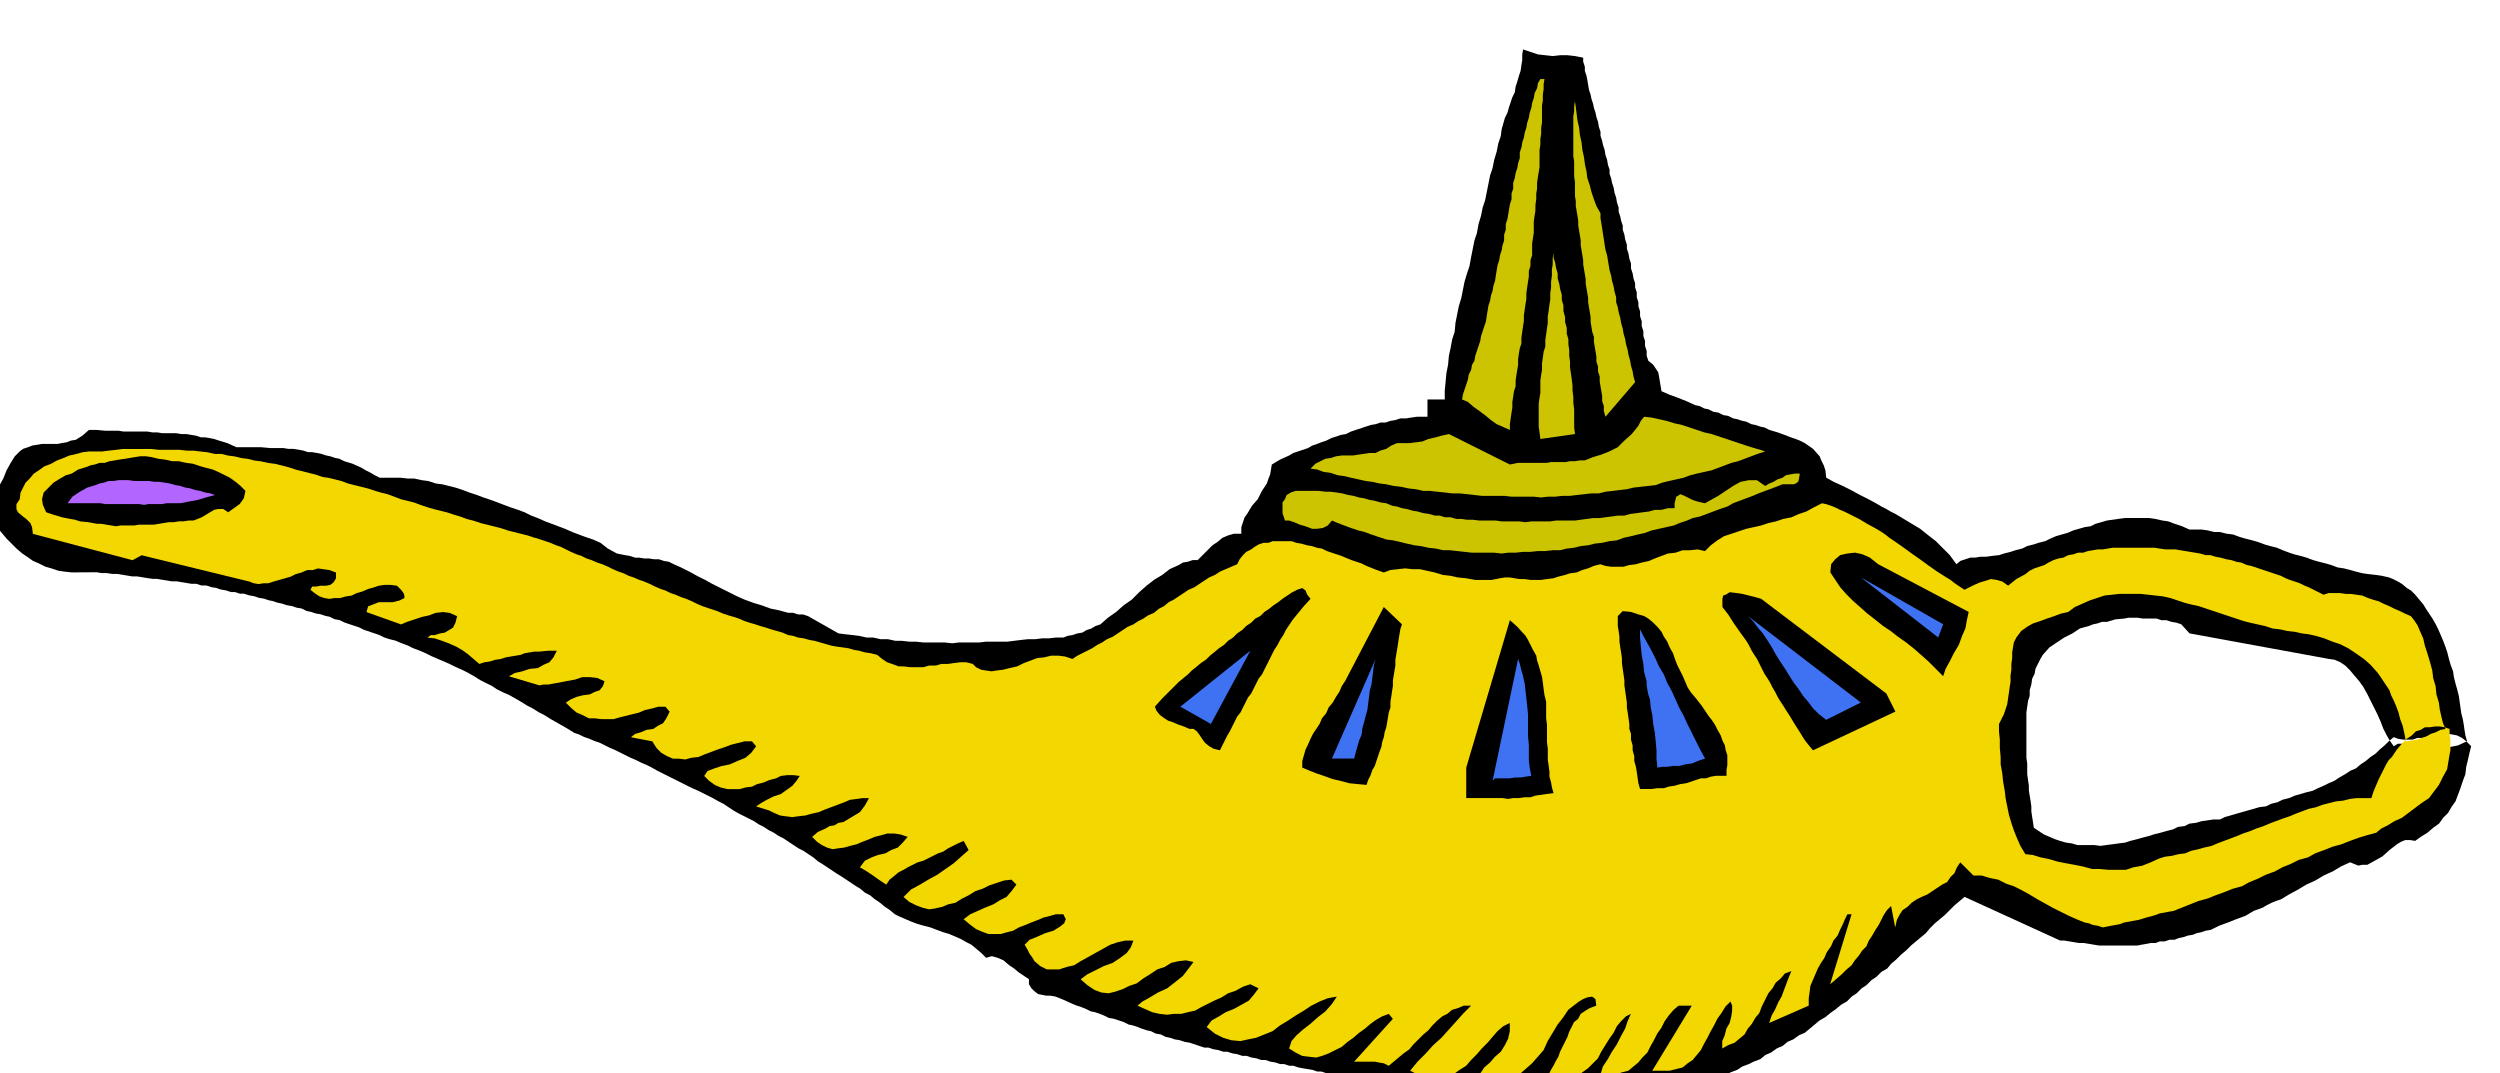
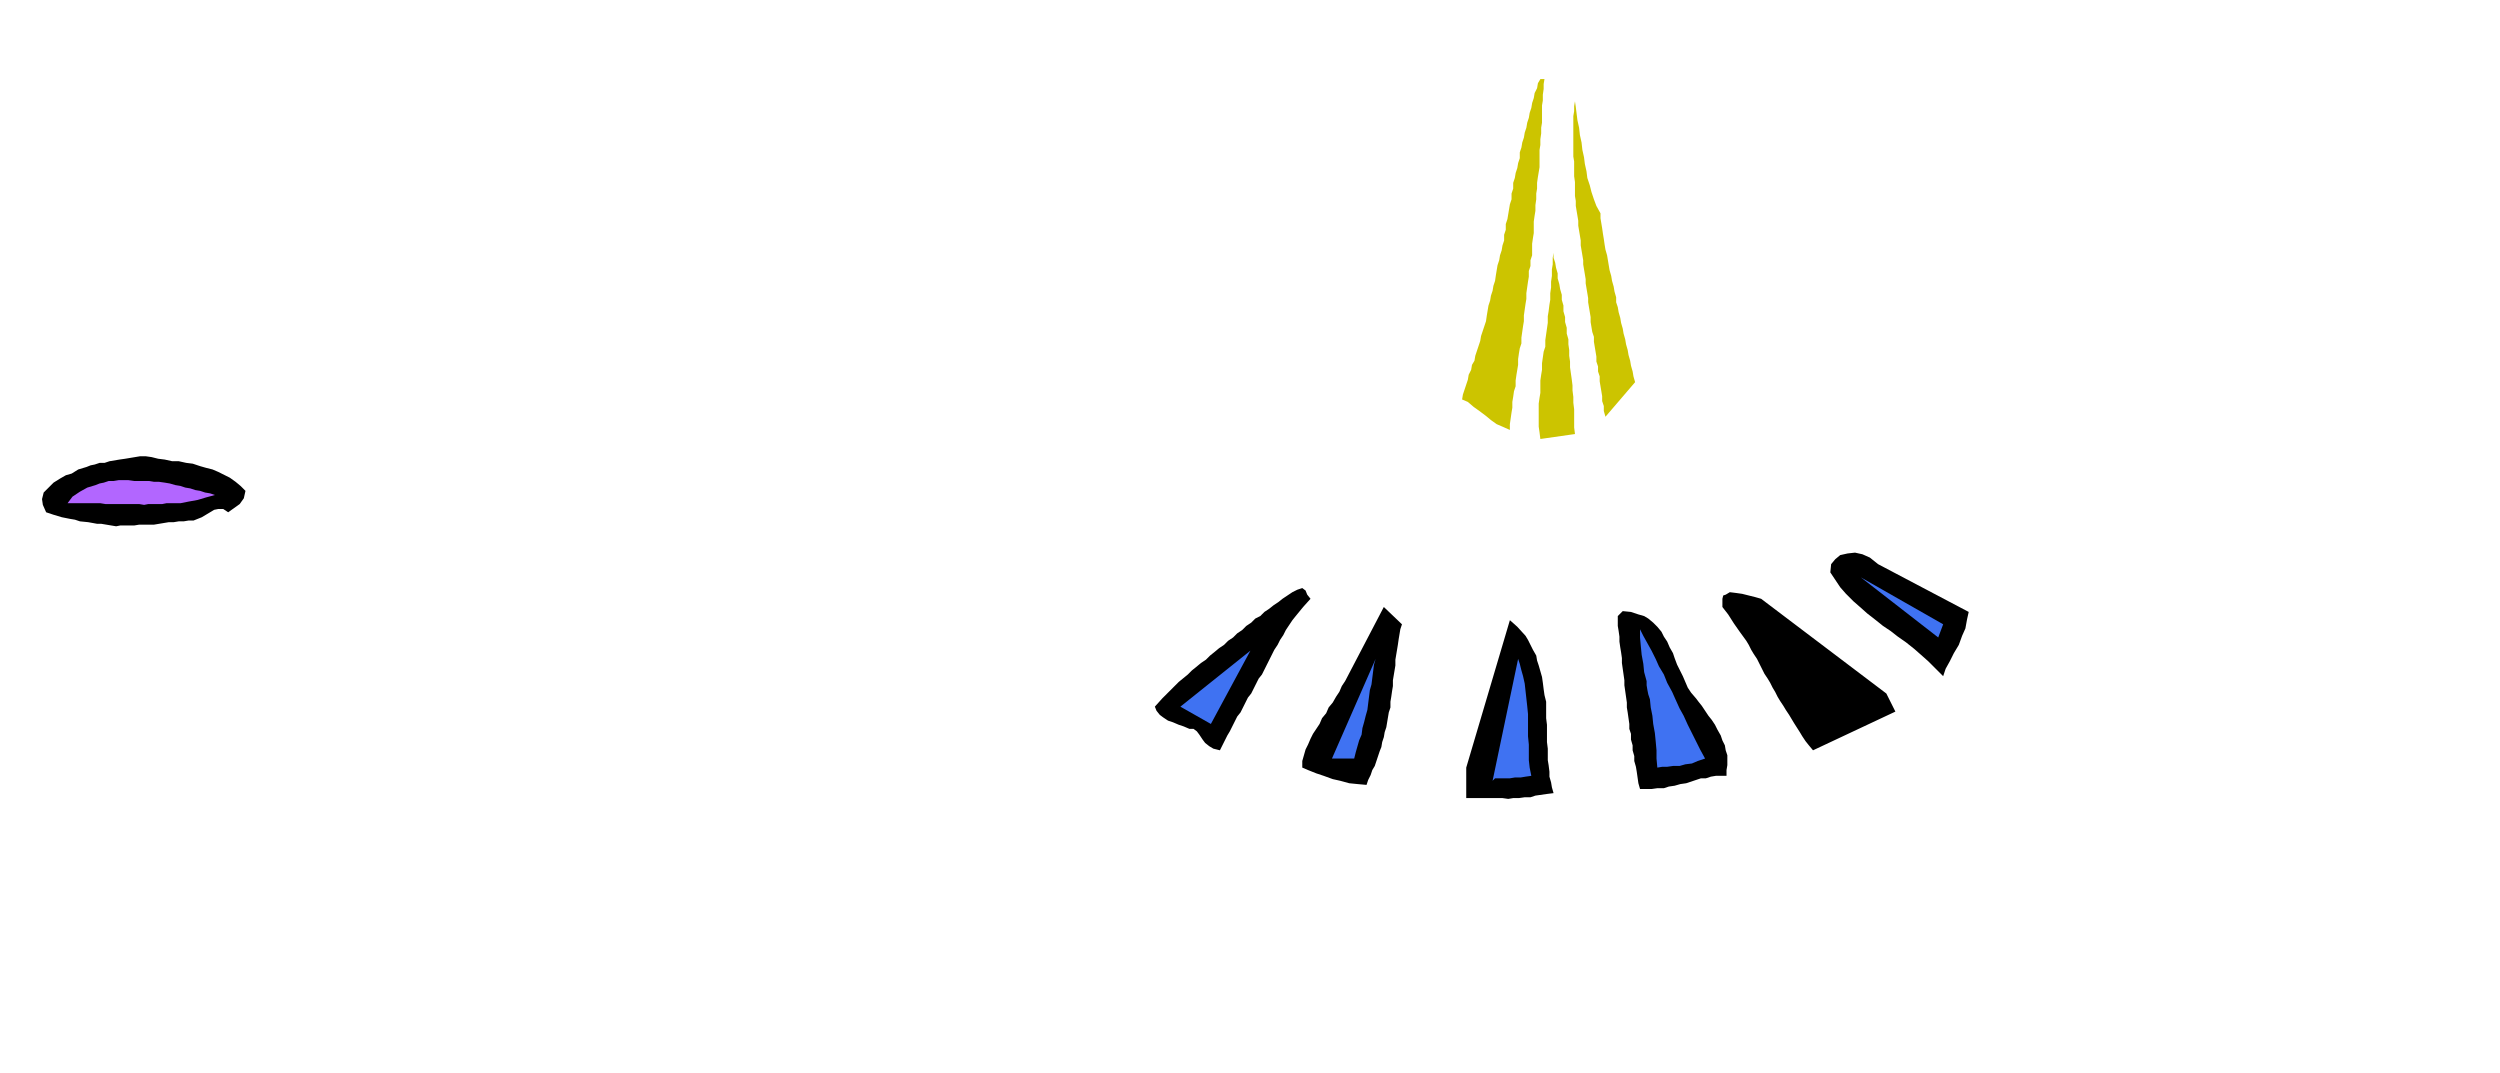
<svg xmlns="http://www.w3.org/2000/svg" fill-rule="evenodd" height="210.535" preserveAspectRatio="none" stroke-linecap="round" viewBox="0 0 3035 1303" width="490.455">
  <style>.brush1{fill:#000}.pen1{stroke:none}.brush2{fill:#ccc400}.brush5{fill:#3f72f2}</style>
-   <path class="pen1 brush1" d="M1922 70v5l2 6v5l2 6 1 5 1 6 1 6 2 6 1 5 2 6 1 5 2 6 1 5 2 6 1 6 2 6v5l2 6 1 5 2 6 1 6 2 6 1 6 2 6v5l2 6 1 5 2 6 1 6 2 6 1 6 2 6v5l2 6 1 5 2 6v5l2 6 1 6 2 6v5l2 6 1 6 2 6v6l2 6 1 6 2 6v5l2 6v6l2 6v5l2 6v6l2 6v6l2 6v6l2 6v6l2 6v6l2 6 6 5 6 9 1 5 1 6 1 6 1 6 9 4 11 4 10 4 11 5 5 1 6 3 5 1 6 3 6 1 6 3 6 1 6 3 5 1 6 2 5 1 6 3 5 1 6 2 5 1 6 3 10 3 11 4 5 2 6 2 5 2 6 3 10 7 8 9 2 5 3 6 2 6 1 9 9 5 11 5 10 5 11 6 10 5 11 6 5 3 6 3 5 3 6 3 10 6 10 6 10 6 10 8 9 7 9 9 8 8 8 11 5-4 6-2 6-2h6l6-1h7l7-1 9-1 6-2 8-2 6-2 8-2 6-3 8-2 6-2 8-2 6-3 7-3 7-2 7-2 7-3 7-2 7-2 7-1 6-3 7-2 7-2 7-1 7-1 8-1h29l7 1 9 2 7 1 8 3 9 3 9 4h15l7 1 8 2h7l8 2 8 1 8 3 7 2 8 2 7 2 8 3 7 2 8 2 7 3 8 3 6 2 8 2 7 2 8 3 7 2 8 2 7 2 8 3 7 1 8 2 7 2 8 2 7 1 9 1 7 1 9 2 5 2 6 3 5 3 6 5 5 3 5 5 5 6 5 6 3 5 4 6 4 6 4 7 3 6 3 7 3 7 3 8 2 6 2 8 2 7 3 8 1 7 2 8 2 7 2 8 1 7 1 7 1 7 2 8 1 6 1 7 1 6 2 7-11 5-10 2h-11l-6-1h-5l-6-2h-6l-6-1h-5l-6-1-6 1h-6l-5 3-5-7-4-7-4-8-3-8-4-9-4-8-4-8-4-8-5-9-5-7-6-7-5-6-6-6-6-4-7-3-7-1-169-31-10-11-6-2-6-1-6-2h-6l-6-2h-17l-6-1h-11l-5 1-11 1-10 3h-6l-6 2-5 1-5 2-11 3-9 6-10 5-9 6-9 6-8 9-3 5-3 6-3 6-1 6-3 6-1 7-2 7v7l-2 6-1 7-1 7v55l1 7v13l1 7 1 7v6l1 6 1 6 1 7v6l1 7 1 6 1 7 6 4 6 4 7 3 7 3 6 2 7 2 7 1 7 2h20l8 1 7-1 8-1 7-1 8-1 6-2 8-2 7-2 8-2 6-2 8-2 7-2 8-2 6-3 8-1 6-3 8-1 7-2 7-1 7-1h8l6-3 7-2 7-2 7-2 7-2 7-2 7-2 8-1 6-3 8-2 6-3 8-2 7-3 7-2 7-2 8-2 6-3 7-3 6-3 7-3 6-4 7-4 6-4 7-3 6-5 6-4 6-5 6-4 5-5 6-5 5-5 6-5 5 2 6 1h12l6-2h6l6-2h7l6-2 6-1h6l6 1 5 1 6 3 5 4 6 6-2 8-2 9-2 8-1 9-3 8-3 9-3 8-3 8-5 7-4 7-6 6-5 7-7 5-7 6-8 5-7 5-6-1h-6l-5 2-5 3-9 7-9 8-9 5-9 5h-6l-5 1-5-2-5-2-11 5-10 6-11 5-10 6-11 5-10 6-11 6-10 6-6 2-5 2-6 3-5 3-11 4-10 6-11 4-10 4-11 4-10 5-6 1-6 2-5 1-5 2-6 1-6 2-5 1-5 2h-6l-6 2h-6l-5 2h-6l-5 1-6 1-5 1h-47l-6-1-6-1-6-1h-6l-6-1-6-1-6-1h-5l-116-53-6 5-6 5-6 6-6 6-6 5-6 5-6 6-5 6-6 5-6 5-6 5-6 6-6 5-6 6-6 5-5 6-7 4-6 6-6 4-6 6-6 4-6 6-6 4-6 6-7 4-6 5-7 5-6 5-7 4-6 5-6 5-6 5-7 3-7 5-7 3-6 5-7 3-7 5-7 3-6 5-8 3-6 3-8 3-6 4-8 3-6 3-8 3-6 4-8 2-7 3-8 2-7 3-8 2-7 2-8 2-7 3-8 1-8 2-8 1-7 2-8 1-8 1-8 1-7 2-7-4-6-3-7-2h-6l-7-1-7 1-7 1-6 2h-8l-7 2h-8l-6 2-8 1-7 1h-13l-8-5-8-2-8-3-8-1-9-2-9-1h-9l-8 1h-19l-9 1-9 1h-9l-8 2-9 1-7 2-7-8-8-4-9-4-9-1-10-3-9-1-9-3-7-2-6-2-6-1-6-1-5-1-6-2h-5l-6-2h-5l-6-2-6-1-6-1-5-1-6-2h-5l-6-2h-5l-6-2-6-1-6-2h-5l-6-2-6-1-6-2h-5l-6-2-6-1-6-2h-5l-6-2-6-1-6-2h-5l-6-2-6-2-6-2-6-1-6-2-6-1-6-2-5-1-6-3-6-1-6-3-5-1-6-2-5-2-6-2-5-1-6-3-6-2-6-2-6-1-6-3-5-2-6-2-5-1-6-3-5-2-6-2-5-2-11-5-10-4-6-1h-5l-5-1-5-1-5-4-3-3-3-5v-6l-6-4-6-4-6-5-6-4-7-6-7-3-7-2-7 2-6-6-6-5-6-5-6-3-7-4-7-3-7-3-7-2-8-3-8-3-8-2-7-2-8-3-7-3-7-3-6-3-6-5-6-4-6-5-6-4-6-5-6-3-6-5-5-3-6-4-6-4-6-4-5-3-6-4-6-4-6-4-5-3-6-5-6-4-6-4-6-3-6-4-6-4-6-4-6-3-6-4-6-3-6-4-6-3-6-4-6-3-6-3-6-3-7-4-6-4-6-4-6-3-7-4-6-3-6-3-6-3-7-3-6-3-6-3-6-3-6-3-6-3-6-3-6-3-7-4-6-3-7-3-6-3-7-3-6-3-6-3-6-3-7-3-6-3-6-3-6-2-7-3-6-2-6-3-6-2-8-5-7-4-7-4-7-4-8-5-6-3-8-5-6-3-8-5-7-4-7-4-7-3-8-4-6-4-8-4-6-3-8-5-7-4-8-4-7-3-8-4-7-3-7-3-7-3-8-4-7-3-8-3-6-3-8-3-7-3-8-2-6-2-6-3-6-2-6-2-6-2-6-3-6-2-6-2-6-2-6-3-6-1-6-3-5-1-6-2-6-1-6-2-5-1-6-3-6-1-6-2-6-1-6-2-5-1-6-2-5-1-6-2-6-1-6-2-6-1-6-2h-5l-6-2h-5l-6-2-6-1-6-2-6-1-6-2h-6l-6-2h-6l-6-1-6-1-6-1h-6l-6-1-6-1-6-1h-5l-7-1-6-1-6-1h-6l-6-1-6-1-6-1h-6l-7-1h-6l-6-1H87l-9-1-7-1-9-3-7-2-8-4-7-3-7-5-6-4-7-6-6-6-6-6-5-6-6-7-4-6-3-7-3-6 3-11 5-10 4-11 5-9 4-10 5-9 5-8 6-6 4-3 6-2 5-2 6-1 6-1h19l5-1 6-1 5-2 6-1 8-5 8-7h9l11 1h16l6 1h29l6 1h6l6 1h17l6 1h6l6 1 6 1 6 2h5l6 1 5 1 6 2 10 3 11 5h30l11 1h16l6 1h6l6 1 6 1 6 2h5l6 1 5 1 6 2 5 1 6 2 5 1 6 3 10 3 11 5 5 3 6 3 5 3 6 3h25l9 1h8l9 2 8 1 9 3 8 1 8 2 8 2 9 3 8 3 9 3 8 3 9 3 8 3 8 3 8 3 9 3 8 3 8 4 8 3 9 4 8 3 8 3 8 3 9 4 8 3 8 3 9 3 9 4 9 7 11 6 5 1 5 1 6 1 6 2h5l6 1h6l6 1h6l6 2 6 1 6 3 9 4 10 5 9 5 10 5 9 5 10 5 10 5 10 5 9 4 11 4 10 3 11 4 10 2 11 3h6l6 2h6l6 2 37 21 8 1 9 1 8 1 9 2h8l9 2h9l9 2h8l9 1h8l9 1h26l9 1 8-1h25l8-1h26l8-1 8-1 9-1h9l8-1h8l9-1h9l5-2 6-1 6-2 6-1 5-3 6-2 5-3 6-2 9-8 10-7 9-8 10-7 9-9 9-8 9-7 10-6 9-7 11-5 5-3 6-1 6-2h6l6-6 6-6 6-6 6-4 6-5 7-3 7-2h9v-8l2-6 2-6 3-4 6-10 7-8 5-10 6-9 2-6 2-5 1-6 1-6 10-6 11-5 5-3 6-2 6-2 6-2 5-3 6-2 5-2 6-2 6-3 6-2 6-2 6-1 6-3 6-2 6-2 6-2 6-2 6-1 6-2h6l6-2 6-1 6-2h7l6-1 7-1h13v-21h21v-11l1-10 1-11 2-10 1-11 2-9 2-11 3-9 1-11 2-10 2-10 3-10 2-10 2-10 3-10 3-9 2-11 2-10 2-10 3-9 2-11 3-10 2-10 3-9 2-10 2-10 2-10 3-9 2-10 3-10 2-10 3-9 1-8 2-7 2-7 3-6 2-7 2-6 2-6 3-6 1-7 2-6 2-7 2-6 1-7 1-6v-7l1-6 9 3 9 3 9 1 9 1 9-1h9l9 1 10 2z" />
  <path class="pen1 brush2" d="m1875 96-1 6v6l-1 7v7l-1 6v21l-1 6v7l-1 7v7l-1 6v21l-1 6-1 6-1 7v7l-1 6v7l-1 7v7l-1 6-1 7v14l-1 6-1 7v14l-2 6v7l-2 6v7l-1 6-1 7-1 7v7l-1 6-1 7-1 7v7l-1 6-1 7-1 7v7l-2 6-1 6-1 7v7l-1 6-1 6-1 7v7l-2 6-1 7-1 6v7l-1 6-1 7-1 7v7l-9-4-7-3-7-5-6-5-8-6-7-5-7-6-7-3 1-6 2-6 2-6 2-6 1-6 3-6 1-6 3-5 1-6 2-6 2-6 2-6 1-6 2-6 2-6 2-6 1-7 1-6 1-6 2-6 1-6 2-6 1-6 2-6 1-7 1-6 1-6 2-6 1-6 2-6 1-6 2-6v-7l2-6v-7l2-6 1-6 1-6 1-6 2-6v-7l2-6v-7l2-6 1-6 2-6 1-6 2-6v-7l2-6 1-6 2-6 1-6 2-6 1-6 2-6 1-6 2-6 1-6 2-6 1-6 3-6 1-6 3-5h5zm68 163v6l1 6 1 6 1 7 1 6 1 7 1 6 2 7 1 6 1 6 1 6 2 7 1 6 2 7 1 6 2 7v6l2 6 1 6 2 7 1 6 2 7 1 6 2 7 1 6 2 7 1 6 2 7 1 6 2 7 1 6 2 7-36 42-2-7v-6l-2-6v-6l-1-6-1-6-1-6v-6l-2-6v-6l-2-6v-6l-1-6-1-6-1-6v-6l-2-6-1-6-1-6v-6l-1-6-1-6-1-6v-5l-1-6-1-6-1-6v-5l-1-6-1-6-1-6v-5l-1-6-1-6-1-6v-6l-1-6-1-6-1-6v-6l-1-6-1-6-1-6v-6l-1-6v-17l-1-7v-18l-1-6v-49l1-6v-6l1-6 1 7 1 8 1 8 2 9 1 9 2 9 1 9 2 9 1 8 2 9 1 8 3 9 2 8 3 9 3 8 5 9zm-31 268-42 6-1-8-1-7v-28l1-7 1-6v-15l1-7 1-6v-8l1-7 1-7 2-6v-8l1-7 1-7 1-7v-8l1-6 1-8 1-6v-8l1-7v-7l1-7v-8l1-6v-8l1-6v6l2 6 1 6 2 7v6l2 7 1 6 2 7v6l2 7v7l2 7v6l2 7v7l2 7v6l1 7v7l1 7v7l1 7 1 7 1 8v6l1 8v7l1 8v22l1 8z" />
-   <path class="pen1 brush2" d="m2143 548-9 3-8 3-8 3-8 3-8 2-8 3-8 3-8 3-9 2-9 2-8 2-8 3-9 2-9 2-8 2-8 3-9 1-9 1-9 1-8 2-9 1-8 1-9 1-8 2h-9l-9 1-9 1-8 1h-9l-9 1h-9l-8 1-9-1h-27l-9-1h-27l-9-1-9-1-9-1h-9l-9-1-9-1-9-1h-8l-9-2-9-1-9-2-9-1-9-2-8-1-9-2-8-1-9-2-9-2-8-2-8-1-9-3-8-1-8-3-8-1 6-6 6-3 6-3 7-1 6-2 7-1h14l6-1 7-1 7-1h7l6-3 7-2 6-4 7-3h15l8-1 8-1 7-3 9-2 7-2 9-2 74 37 10-2h35l5-1h18l5-1h6l6-1h6l10-4 10-3 10-4 10-5 8-8 9-8 4-5 4-5 3-6 4-5 9 1 9 2 9 2 10 3 9 2 9 3 9 3 9 3 9 2 9 3 9 3 9 3 9 3 9 3 10 3 10 3z" />
-   <path class="pen1" style="fill:#f2d800" d="m650 653 6 2 6 2 6 2 7 3 6 2 6 3 6 3 7 3 6 2 6 3 6 2 7 3 6 2 7 3 6 3 7 3 6 2 6 3 6 2 7 3 6 2 7 3 6 3 7 3 6 2 6 3 6 2 7 3 6 2 7 3 6 3 7 3 6 2 6 2 6 2 7 3 6 2 7 2 6 2 7 3 6 2 7 2 6 2 7 2 6 2 7 2 7 2 7 3 6 1 6 2 7 1 7 2 6 1 7 2 7 2 7 2 6 1 7 1 7 1 7 2 6 1 7 2 7 1 8 2 6 5 6 4 6 2 8 3h6l8 1h16l7-2h8l7-2h8l7-1 8-1h7l8 2 4 4 6 3 6 1 7 1 6-1 8-1 8-2 9-2 8-4 8-3 8-3 9-1 8-2h9l8 1 9 3 6-4 6-3 6-3 6-3 6-4 6-3 6-4 7-3 6-4 6-4 6-4 7-3 6-4 6-3 6-4 7-3 6-5 6-3 6-5 6-3 6-4 6-4 6-4 7-3 6-4 6-4 6-4 7-3 6-4 7-3 7-3 7-3 3-6 4-5 4-4 6-3 4-3 5-3 6-2h6l5-2h23l6 2 6 1 7 2 6 1 6 2 6 1 6 3 6 2 6 2 6 2 7 3 5 2 6 2 6 2 6 3 10 4 11 4 8-3 9-1 9-1 9 1h9l9 2 9 2 10 3 9 1 9 2 10 1 11 2h20l5-1 5-1 6-1h6l6 1 6 1h6l7 1h13l7-1 8-1 6-2 8-2 6-2 8-1 7-3 7-2 7-3 8-2 6 2 7 1h15l7-2 8-1 7-2 9-2 7-3 8-3 8-3 9-1 9-3h9l9-1 9 2 7-7 8-6 8-5 9-3 9-3 9-3 9-2 9-2 9-3 9-2 9-3 10-2 9-4 9-3 9-5 10-5 5 1 6 2 5 2 6 3 5 2 6 3 6 3 6 3 10 6 11 6 5 3 6 4 5 4 6 4 10 7 11 8 10 7 11 8 10 7 11 7 5 3 5 4 6 4 6 4 6-3 6-3 7-3 7-2 6-2 7 1 7 2 7 5 10-8 11-6 5-4 6-3 6-2 6-2 5-3 6-3 6-2 6-1 6-3 6-1 6-2h6l6-2 6-1 6-1h6l6-1 6-1h51l6 1 7 1h12l6 1 6 1 6 1 6 1 6 1 7 2h6l6 2 6 1 7 2 6 1 6 2 6 1 7 3 5 1 6 2 6 2 6 2 6 2 6 2 6 2 6 3 5 2 6 2 6 2 6 3 5 2 6 3 6 3 6 3 6-2h14l7 1h6l7 1 7 1 7 3 6 2 7 2 6 3 7 3 6 3 7 3 6 3 7 3 4 5 4 6 3 7 4 9 2 9 3 9 3 10 3 11 1 9 3 10 1 10 3 10 1 8 2 9 2 8 3 7-6 1-6 3-6 2-5 3-6 2-6 2-7 1-6 1-2-10-2-9-3-8-2-8-3-8-3-7-3-6-2-6-4-6-4-6-4-6-3-4-8-9-8-7-10-7-9-6-10-5-9-3-10-4-10-3-9-2-8-1-9-2-9-1-9-2-9-1-9-3-9-2-9-2-8-2-9-3-9-3-9-3-9-3-9-3-9-3-9-2-8-2-9-3-9-3-9-2-9-1-9-1-9-1h-26l-9 1-9 1-9 3-9 3-9 4-9 4-8 6-9 2-8 3-9 3-8 3-9 3-7 4-7 5-6 8-3 6-1 6-1 6v7l-1 7v7l-1 7v8l-1 6-1 7-1 7-1 7-2 6-2 6-3 6-3 6v9l1 10v10l1 11v9l2 11 1 10 2 11 1 9 2 10 2 10 3 10 3 9 4 10 4 9 6 10 9 1 10 3 10 2 10 3 10 2 11 2 10 2 11 3h9l11 1h21l9-3 11-2 10-4 11-5 7-2 8-1 8-2 8-1 7-3 9-2 7-2 9-2 7-3 8-3 8-3 8-3 7-3 9-3 7-3 9-3 7-3 8-3 8-3 9-3 7-3 8-3 8-3 9-2 8-3 8-2 8-2 9-1 8-2 8-1h18l3-9 3-7 3-7 3-6 3-6 3-6 3-5 4-4 6-9 6-7 6-6 6-4 5-5 6-2 5-3h6l6-1h6l6 1 6 2v6l1 7v13l-1 5-1 6-1 6-1 6-5 9-5 10-6 8-6 8-9 6-8 6-8 6-8 6-9 4-8 5-8 4-6 5-11 3-10 3-11 4-10 4-11 3-10 4-11 4-9 5-11 3-10 5-10 4-9 5-11 4-10 5-10 4-9 5-11 3-10 4-11 4-10 4-11 3-10 4-10 4-10 4-6 1-5 1-6 1-5 2-11 3-10 3-6 1-5 1-6 1-5 2-11 2-10 2-6-2-6-1-5-2-5-1-10-4-9-4-10-5-10-5-9-5-9-5-10-6-9-5-10-5-9-3-10-5-10-2-10-3h-10l-16-16-4 6-3 7-5 5-4 6-6 3-6 4-6 4-6 4-7 3-6 3-6 4-5 5-6 4-4 6-3 6-2 9-5-26-5 5-4 6-3 6-3 6-4 6-4 7-4 6-3 7-5 5-4 6-5 6-4 6-6 5-6 6-7 6-7 6 26-85h-5l-3 6-3 7-3 6-3 7-5 6-3 7-5 7-3 7-4 6-4 7-3 7-3 7-3 7-1 8-1 7v9l-48 21 3-9 4-7 4-9 4-7 3-8 3-8 3-8 3-7-8 3-5 6-6 5-4 7-5 6-4 8-4 8-3 8-5 6-4 7-5 6-4 7-6 5-6 5-8 3-7 4v-9l3-7 2-8 4-7 2-8 1-7v-6l-2-5-6 6-5 8-5 7-4 8-4 7-4 8-4 7-4 8-5 6-5 6-6 4-6 5-8 2-8 2h-21l48-79h-16l-6 5-6 7-5 7-4 8-5 7-4 8-4 7-4 8-6 6-5 6-6 5-6 5-8 2-8 3h-18l3-10 6-9 5-9 6-9 5-10 5-9 3-9 4-9-6 3-6 6-5 6-4 8-5 7-5 8-5 8-4 8-6 6-6 6-7 5-6 5-8 2h-8l-10-1-9-3 3-6 3-5 3-6 3-5 2-6 3-6 3-6 3-6 2-6 3-6 3-6 5-4 3-6 6-4 5-3 8-3-1-8-4-3-6 1-5 2-5 3-4 3-9 7-6 9-7 9-6 10-6 10-5 11-7 8-7 8-8 7-8 7-5 1-5 2h-6l-5 1-7-1h-6l-7-2-7-1 6-9 7-6 6-7 7-6 5-8 4-8 2-9v-10l-8 4-7 6-6 7-6 7-7 7-6 7-7 7-6 7-8 5-7 5-8 2-7 3h-9l-9-1-10-3-10-5 9-11 10-10 9-10 10-9 9-10 9-10 9-10 9-9h-9l-7 3-7 2-6 5-6 3-6 5-6 6-5 6-6 5-6 6-6 6-5 6-7 5-6 5-6 5-6 5-6-3-6-1-5-1h-25l47-52-5-6-8 3-7 4-7 5-7 6-7 5-7 6-7 5-7 6-8 4-8 4-8 3-7 2-9-1-8-1-8-4-8-5 3-9 6-7 8-7 9-7 9-8 9-7 8-9 6-9-11 2-10 4-10 5-9 6-10 6-9 6-10 6-9 7-10 4-10 4-10 2-9 2-11-1-10-3-10-5-10-8 6-8 9-5 8-5 10-4 9-5 9-5 6-7 6-8-10-5-9 3-9 5-9 3-8 5-9 4-8 4-8 4-7 4-9 2-8 2h-9l-8 1-9-1-9-2-9-4-9-4 6-5 9-5 10-6 11-5 9-7 10-8 7-9 6-8-9-2-9 1-9 2-8 5-9 3-9 6-8 5-8 6-9 3-8 4-9 3-8 2-9-1-8-3-9-6-8-7 8-6 10-5 10-5 11-4 9-6 8-6 5-7 3-8h-10l-9 2-9 3-9 5-9 5-9 5-9 5-8 5-9 2-9 3h-15l-8-4-7-6-3-5-3-4-3-6-3-5 6-6 10-4 9-4 10-3 8-5 5-4 2-5-3-6h-9l-7 2-8 2-7 3-8 3-7 3-8 3-7 4-8 2-7 2h-15l-8-3-7-3-8-6-7-6 8-6 9-4 9-4 10-4 8-5 8-4 6-7 6-8-6-6-9 1-9 3-9 3-8 4-9 3-8 5-8 4-8 5-9 2-7 3-9 2-7 1-8-2-8-3-8-4-7-6 9-9 11-6 10-6 11-6 10-7 10-7 9-8 9-8-6-11-7 3-6 3-6 3-6 4-6 2-6 3-6 3-6 3-7 2-6 3-6 3-5 3-6 3-6 5-5 4-4 6-9-6-7-5-9-6-7-4 6-8 8-4 8-3 9-2 7-4 8-3 6-6 6-7-9-3-7-1h-9l-7 2-8 2-7 3-8 3-7 3-8 2-7 2-8 1-6 1-7-2-6-3-6-4-6-6 7-6 9-4 5-3 6-1 5-3 6-1 10-6 10-6 6-8 5-9h-8l-7 1-8 1-7 3-8 3-8 3-8 3-7 3-9 2-7 2-9 1-7 1-8-1-7-1-7-3-6-3-16-5 6-4 7-4 8-4 9-3 7-5 7-5 5-6 4-6-8-1h-7l-8 1-6 3-8 2-7 3-8 2-6 3-8 1-7 2h-15l-8-2-7-3-7-5-6-6 4-6 8-3 9-3 10-2 9-4 10-4 7-6 6-8-5-6h-9l-8 2-8 2-8 3-9 3-8 3-8 3-7 3-9 1-7 2-8-1h-7l-7-3-7-4-6-6-5-8-26-5 5-4 7-2 7-3 8-1 6-4 6-3 4-6 4-8-5-6h-9l-7 2-9 2-7 3-8 2-8 2-8 2-7 2h-15l-8-1h-7l-8-4-7-3-7-6-6-6 6-4 7-3 8-2 8-1 6-3 6-2 4-5 2-6-9-4-9-1h-9l-9 3-11 2-10 2-6 1-5 1h-6l-5 1-37-11 7-4 9-2 9-3 10-1 7-4 7-3 5-6 4-8h-11l-10 1h-6l-6 1-6 1-5 2-6 1-6 1-6 1-6 2-7 1-6 2-7 1-6 2-7-6-7-6-7-5-7-4-9-4-8-3-9-3-9-1 4-3h5l6-2 6-1 5-3 5-3 3-6 2-8-9-4-8-1-9 1-8 3-9 2-9 3-9 3-7 3-42-15 2-7 8-3 5-2h17l8-2 6-3v-3l-1-3-3-4-5-5-8-1h-7l-7 1-6 2-7 2-7 3-7 2-6 3-7 1-7 2h-7l-6 1-6-1-6-2-6-4-5-4 2-4h5l5-1h7l5-1 4-3 3-5v-7l-8-3-7-1-7-1-6 2h-7l-7 3-7 2-6 3-7 2-7 2-7 2-6 2h-6l-6 1-6-1-5-2-131-32-11 6-121-32-1-8-2-5-5-5-4-3-6-5-2-4v-6l4-6 1-8 3-6 3-6 5-5 5-6 6-4 7-5 8-3 7-4 8-3 7-3 9-2 7-2 8-1h16l8-1 9-1 8-1h35l9 1h25l9 1h8l8 1 9 1 9 2h8l8 2 8 1 8 2 8 1 8 2 8 1 9 2 8 1 8 2 8 2 9 3 8 2 8 2 8 2 9 3 7 1 8 2 8 2 8 3 8 2 8 2 8 2 9 3 7 2 8 2 8 3 8 3 8 2 8 2 8 3 9 3 7 2 8 2 8 2 9 3 7 2 8 3 8 2 9 3 8 2 8 2 8 2 9 3 8 2 8 2 8 2 9 3z" />
  <path class="pen1 brush1" d="m298 596-2 9-5 7-7 5-7 5-6-4h-6l-5 1-5 3-10 6-10 4h-6l-6 1h-6l-6 1h-6l-6 1-6 1-6 1h-18l-6 1h-17l-5 1-6-1-6-1-6-1h-5l-11-2-10-1-6-2-6-1-5-1-5-1-10-3-9-3-4-9-1-7 2-8 6-6 6-6 8-5 7-4 7-2 8-5 10-3 5-2 5-1 6-2h6l6-2 6-1 6-1 7-1 6-1 6-1 6-1h7l7 1 8 2 8 1 9 2h8l9 2 8 1 9 3 7 2 8 2 7 3 8 4 6 3 7 5 6 5 6 6z" />
-   <path class="pen1 brush2" d="m2185 575-1 6-1 4-3 2-2 1h-14l-5 2-8 3-8 3-8 3-7 3-8 3-8 3-8 3-7 4-9 3-8 3-8 3-8 3-9 2-7 3-9 3-7 3-9 2-9 2-9 2-8 3-9 2-8 2-9 2-8 3-9 1-9 2-9 1-8 2-9 1-8 2-9 1-8 2h-9l-9 1h-9l-9 1h-9l-9 1h-9l-8 1-9-1h-27l-9-1-9-1-9-1h-8l-9-2-9-1-9-2-8-1-9-2-8-2-9-2-8-1-9-3-9-3-8-3-8-2-9-3-8-3-8-3-7-3-5 6-6 3-7 1h-6l-8-3-7-2-7-3-6-2h-5l-3-9v-13l3-4 2-5 5-3 6-2h28l8 1h6l8 1 6 1 8 2 6 1 7 2 6 1 7 2 6 1 7 2 7 1 7 3 6 1 6 2 6 1 7 2 6 1 7 2 7 1 7 2h6l6 2h7l7 2h6l7 1h7l8 1h20l7 1h21l8 1 7-1h23l7-1h23l7-1 8-1 7-1h8l7-1 8-1 7-1h8l7-2 8-1 7-1 8-1 7-2h8l8-2h8v-6l1-4 1-4 2-1 3-2 5 2 4 2 6 3 6 2 9 2 7-4 9-5 9-6 9-6 9-5 10-2h10l10 7 5-3 5-2 5-3 6-2 4-3 5-1 6-1h6z" />
  <path class="pen1" style="fill:#b266ff" d="m261 601-11 3-10 3-11 2-10 2h-17l-5 1h-17l-5 1-6-1h-41l-6-1H82l6-8 9-6 9-5 10-3 5-2 5-1 6-2h6l6-1h12l7 1h18l6 1h6l7 1 6 1 7 2 6 1 6 2 6 1 6 2 6 1 6 2 6 1 6 2z" />
  <path class="pen1 brush1" d="m2390 743-2 9-2 11-4 9-4 11-6 10-5 10-5 9-3 9-9-9-9-9-9-8-8-7-10-8-10-7-9-7-9-6-10-8-9-7-9-8-8-7-9-9-7-8-6-9-6-9 1-10 5-6 6-5 9-2 9-1 9 2 9 4 10 8 110 58z" />
  <path class="pen1 brush5" d="m2353 774-94-73 100 57-6 16z" />
  <path class="pen1 brush1" d="m1591 727-9 10-9 11-4 5-4 6-4 6-3 6-4 6-3 6-4 6-3 6-3 6-3 6-3 6-3 6-4 5-3 6-3 6-3 6-4 5-3 6-3 6-3 6-4 5-3 6-3 6-3 6-3 5-3 6-3 6-3 6-8-2-5-3-5-4-3-4-4-6-3-4-4-3h-5l-7-3-6-2-7-3-6-2-6-4-4-3-4-5-2-5 9-10 10-10 10-10 11-9 5-5 5-4 6-5 6-4 5-5 5-4 6-5 6-4 5-5 6-4 5-5 6-4 5-5 6-4 5-5 6-3 5-5 6-4 5-4 6-4 5-4 6-4 6-4 6-3 6-2 4 3 2 5 4 5zm699 115 11 22-100 47-5-6-4-5-4-6-3-5-7-11-6-10-4-6-3-5-4-6-3-5-3-6-3-5-3-6-3-5-4-6-3-6-3-6-3-6-4-6-3-5-3-6-3-5-8-11-7-10-7-11-7-9v-10l1-4 3-1 5-3 8 1 7 1 8 2 8 2 7 2 152 115zm-588-84-2 6-1 6-1 6-1 7-1 6-1 6-1 6v7l-1 6-1 6-1 6v7l-1 6-1 7-1 6v7l-2 6-1 6-1 6-1 6-2 6-1 6-2 6-1 6-2 5-2 6-2 6-2 6-3 5-2 6-3 6-2 6-11-1-10-1-11-3-9-2-11-4-9-3-10-4-7-3v-8l2-7 2-7 3-6 3-7 3-6 4-6 4-6 3-7 5-6 3-7 5-6 4-7 4-6 3-7 4-6 47-90 22 21zm357 90 3 4 4 5 4 6 4 6 4 5 4 6 3 6 4 7 2 6 3 6 1 6 2 6v12l-1 6v7h-13l-6 1-6 2h-6l-6 2-6 2-6 2-7 1-7 2-7 1-6 2h-8l-7 1h-14l-2-7-1-7-1-7-1-6-2-7v-6l-2-7v-6l-2-7v-7l-2-6v-6l-1-7-1-7-1-6v-6l-1-7-1-7-1-7v-6l-1-7-1-7-1-7v-6l-1-7-1-6-1-7v-6l-1-7-1-6v-12l6-6 10 1 9 3 7 2 5 3 6 5 5 5 5 6 3 6 4 6 3 7 4 7 2 6 3 8 3 6 4 8 3 7 3 7 4 6 6 7z" />
-   <path class="pen1 brush5" d="m2217 874-9-7-7-7-6-8-6-7-6-9-6-8-5-8-5-8-6-9-5-8-5-9-5-8-6-9-6-7-6-8-6-6 137 105-42 21z" />
  <path class="pen1 brush1" d="m1886 963-8 1-7 1-7 1-6 2h-7l-7 1h-7l-6 1-7-1h-44v-37l53-179 9 8 10 11 3 5 3 6 3 6 4 7 1 6 2 6 2 7 2 7 1 7 1 8 1 7 2 8v20l1 8v21l1 8v14l1 6 1 8v6l2 7 1 6 2 7z" />
  <path class="pen1 brush5" d="m2070 921-9 3-7 3-8 1-7 2h-8l-7 1h-6l-6 1-1-11v-10l-1-11-1-10-2-11-1-10-2-10-1-10-2-6-1-5-1-6v-5l-3-11-1-10-2-11-1-10-1-11v-10l4 8 5 9 5 9 5 10 4 9 6 10 4 10 6 11 4 9 5 11 5 9 5 11 5 10 5 10 5 10 6 11zm-637-63 85-68-48 89-37-21zm426 84-7 1-6 1h-7l-6 1h-18l-3 3 31-148 2 6 2 8 2 7 2 9 1 9 1 9 1 9 1 10v27l1 10v19l1 9 2 10zm-215-21h-27l53-121-2 7-1 8-1 8-1 8-2 7-1 8-1 8-1 8-2 7-2 8-2 7-1 8-3 7-2 7-2 7-2 8z" />
</svg>